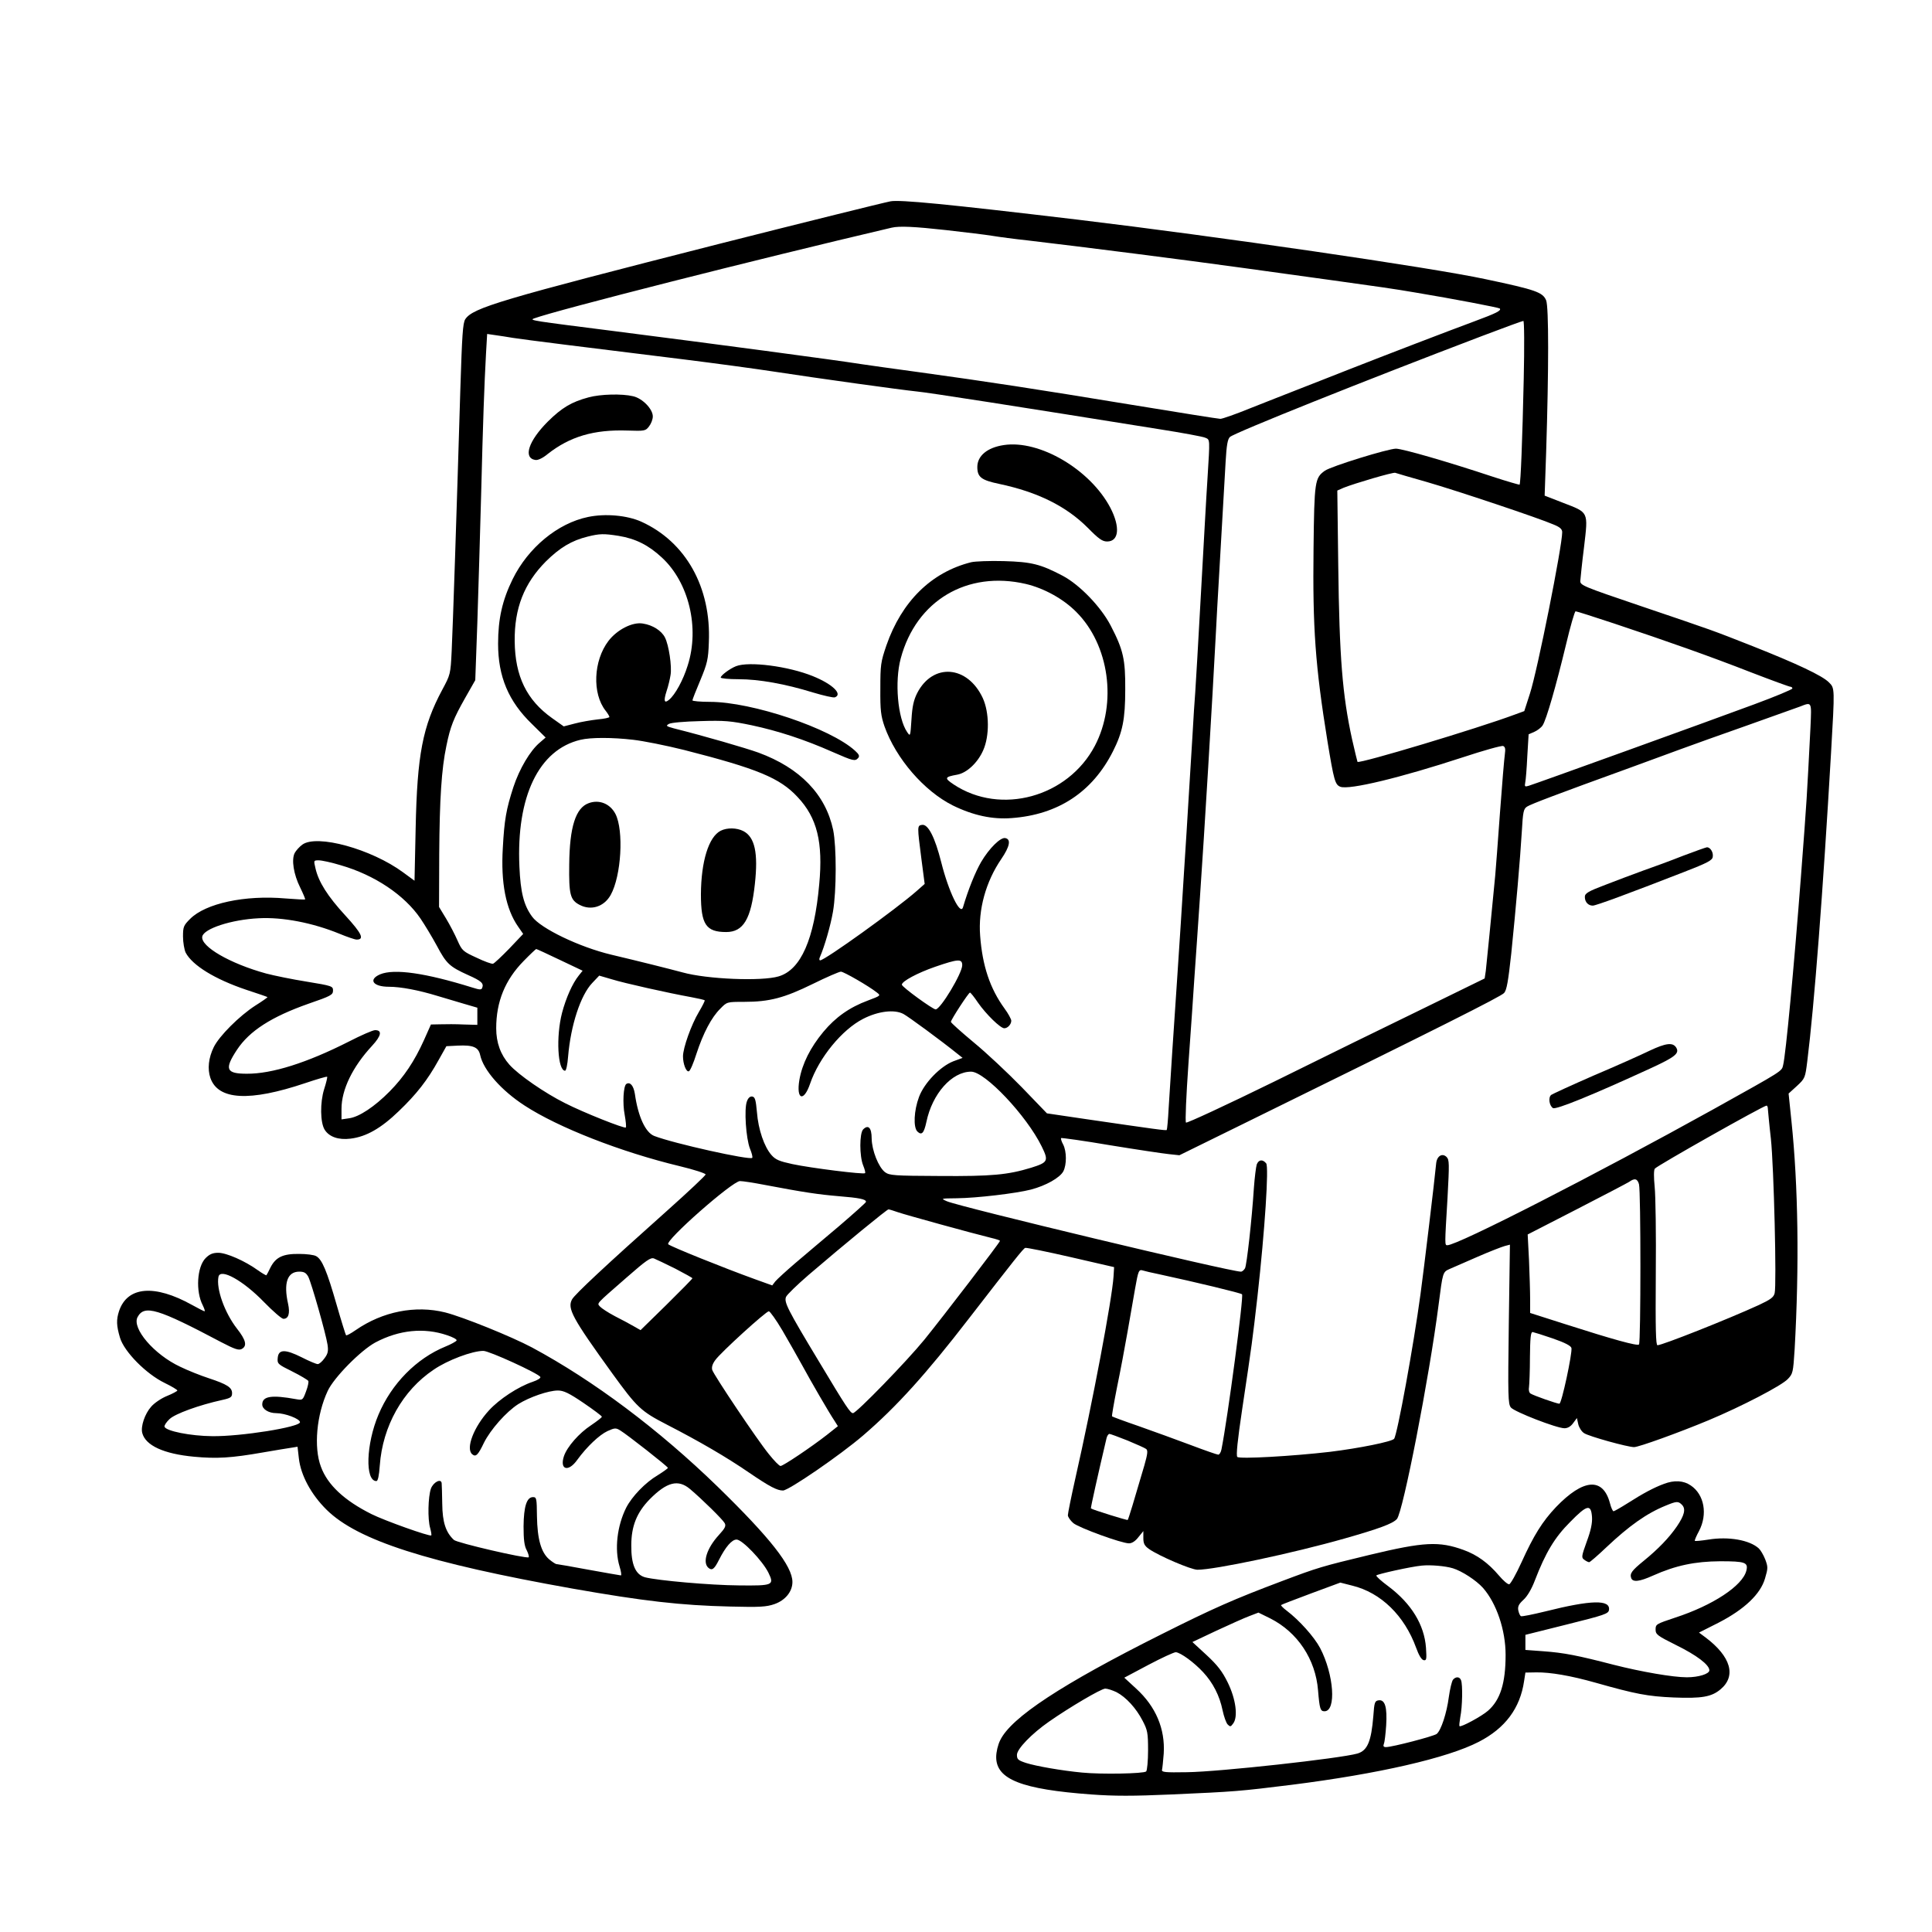
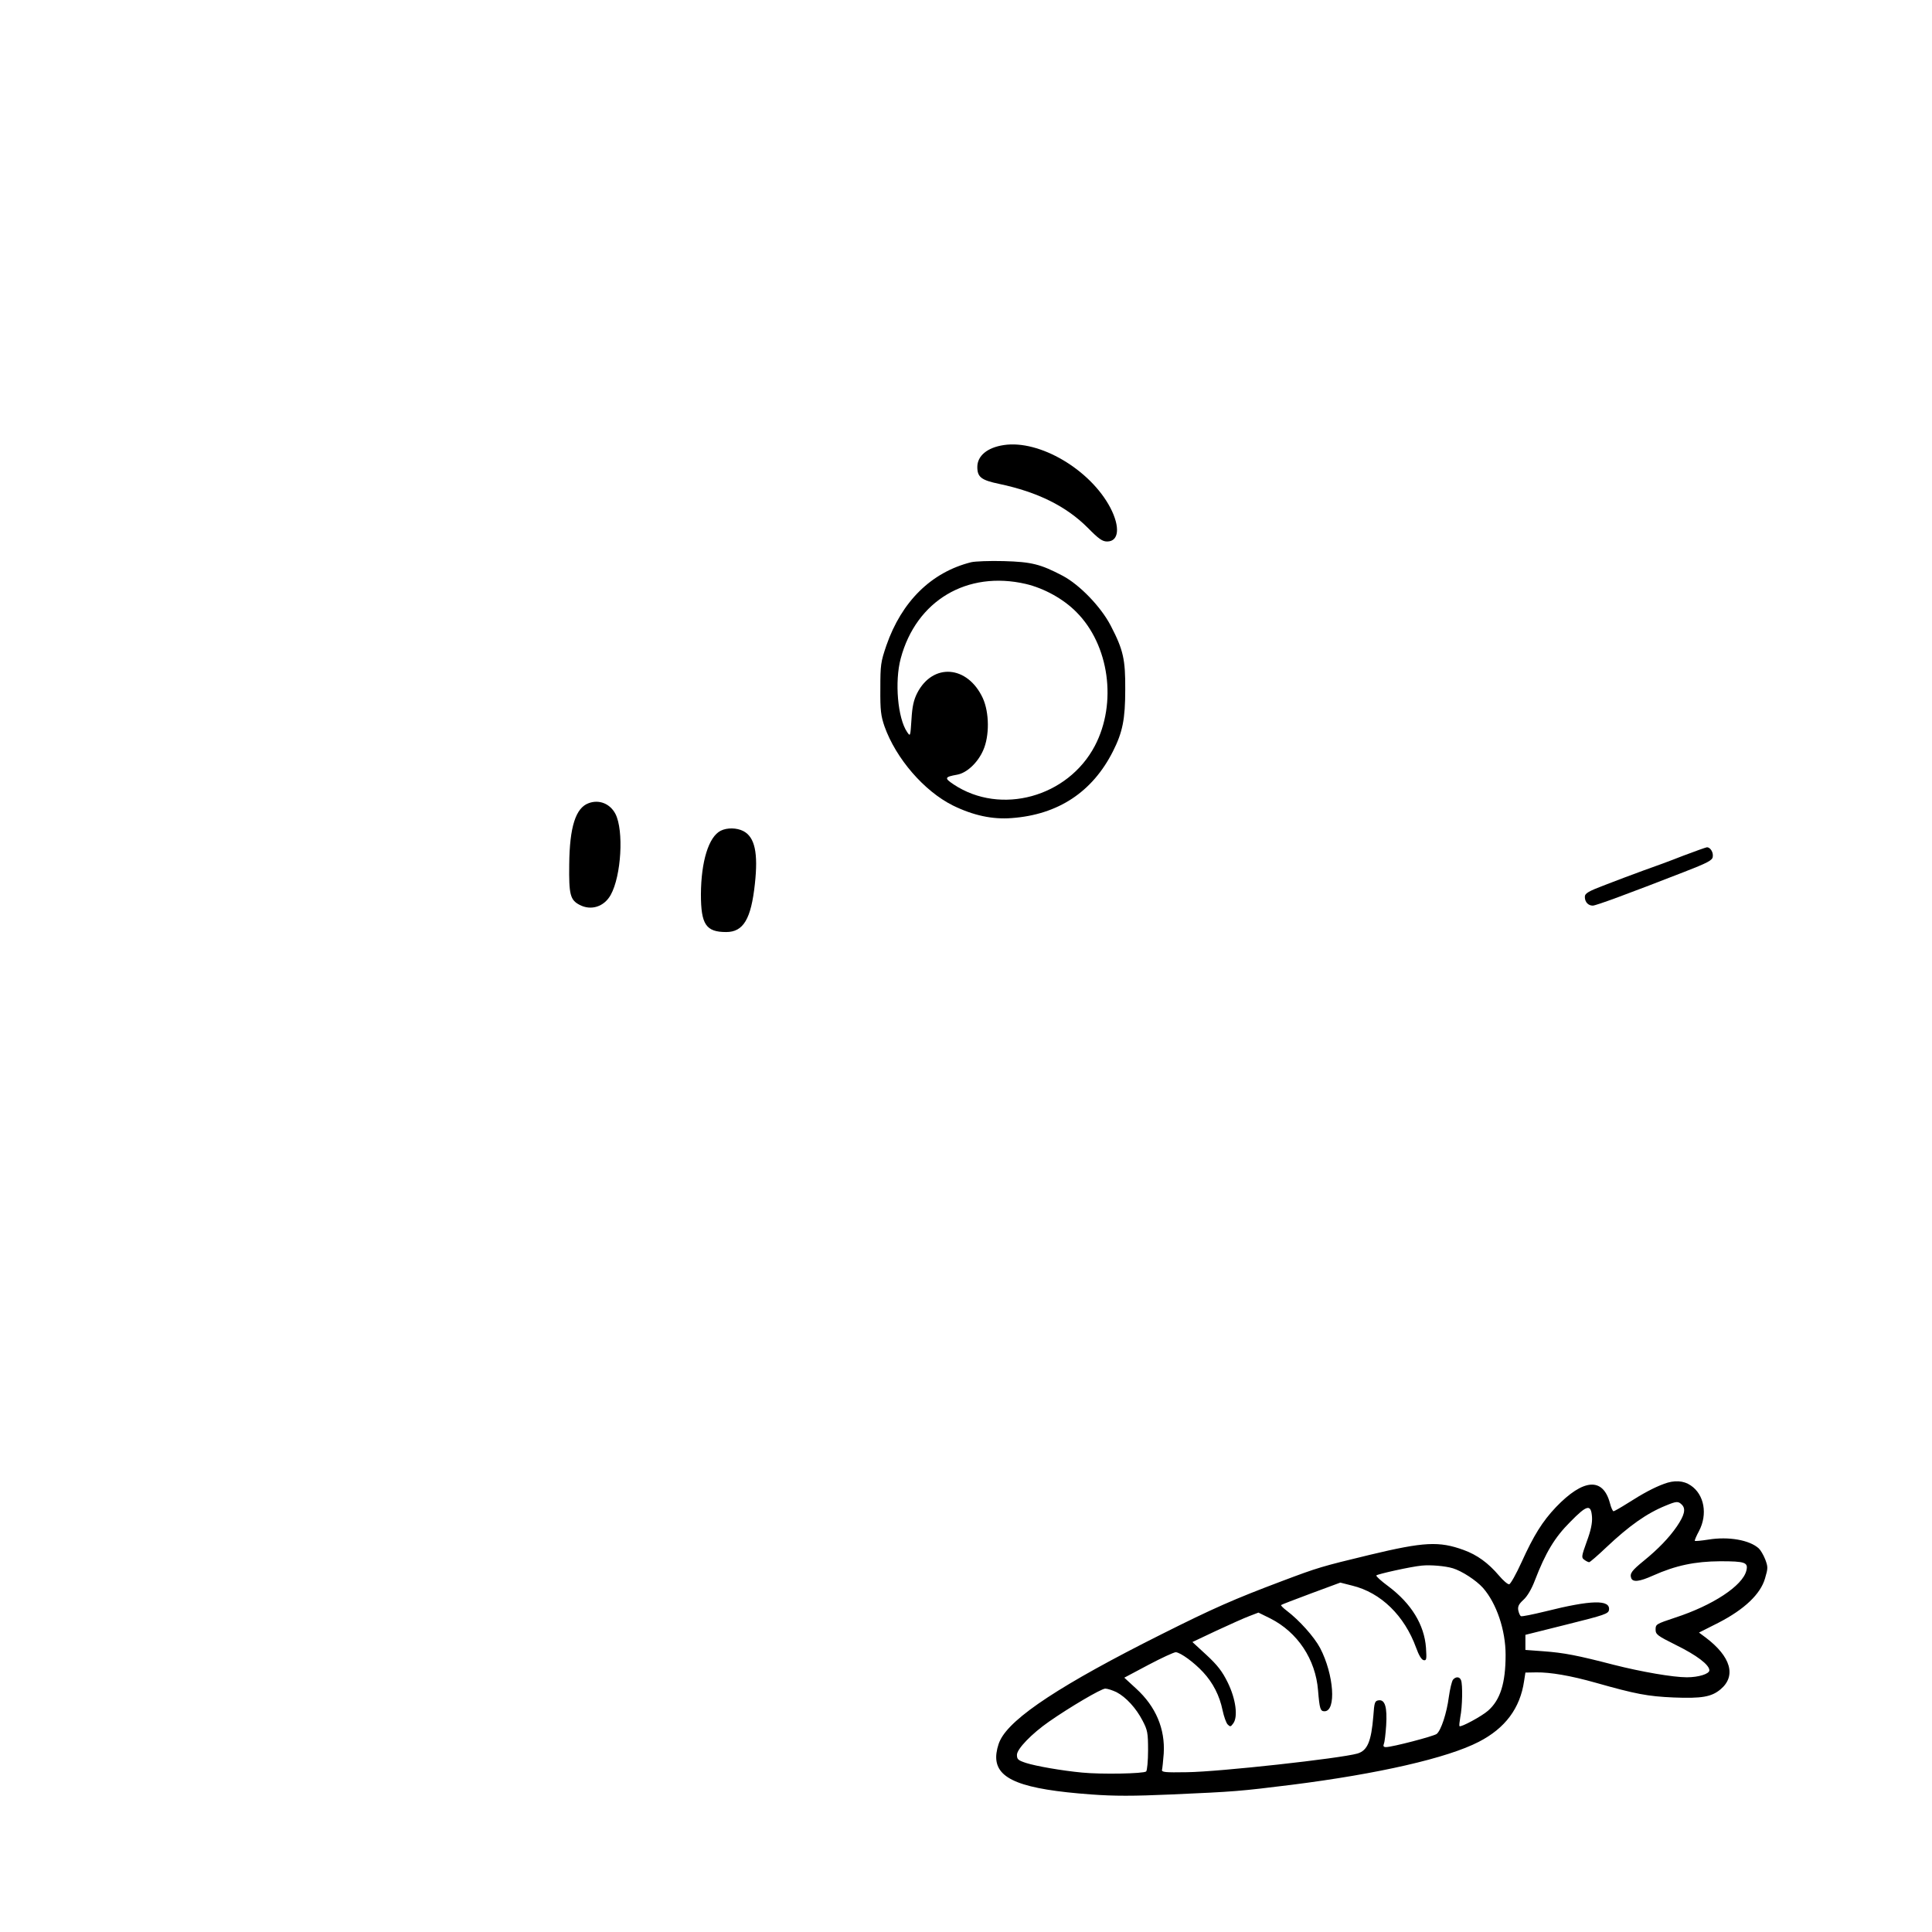
<svg xmlns="http://www.w3.org/2000/svg" version="1.0" width="1024pt" height="1024pt" viewBox="0 0 1024 1024" preserveAspectRatio="xMidYMid meet">
  <g transform="translate(0,1024) scale(0.1,-0.1)" fill="#000000" stroke="none">
-     <path d="M4720 9173 c-33 -6 -496 -121 -910 -226 -1158 -295 -1304 -338 -1344 -399 -13 -20 -17 -85 -26 -368 -20 -668 -40 -1266 -46 -1390 -6 -124 -7 -126 -50 -206 -104 -194 -133 -344 -141 -735 l-6 -277 -60 44 c-168 124 -458 204 -535 147 -15 -11 -33 -31 -40 -44 -18 -35 -6 -113 29 -183 16 -33 28 -61 26 -63 -2 -2 -49 1 -103 5 -216 19 -424 -26 -506 -108 -35 -35 -38 -42 -38 -94 0 -31 7 -70 14 -85 36 -68 155 -141 321 -197 61 -20 111 -37 113 -39 1 -1 -28 -22 -65 -45 -85 -55 -191 -161 -220 -220 -28 -57 -34 -116 -18 -163 41 -118 207 -127 502 -28 62 21 114 36 117 34 2 -2 -5 -32 -16 -66 -22 -70 -21 -177 3 -215 24 -38 74 -55 137 -47 83 10 162 55 256 146 93 89 152 164 211 271 l41 73 60 3 c81 4 110 -8 119 -50 17 -79 111 -187 236 -268 178 -116 510 -246 822 -321 75 -18 137 -38 137 -44 0 -5 -91 -91 -202 -190 -332 -296 -492 -446 -506 -472 -26 -48 0 -97 213 -392 132 -182 152 -201 290 -272 171 -88 314 -171 435 -254 110 -75 149 -95 180 -95 30 0 304 188 425 292 177 152 334 326 560 619 240 310 288 371 299 375 6 2 115 -20 241 -49 l230 -53 -3 -50 c-8 -121 -111 -667 -202 -1068 -22 -98 -40 -187 -40 -197 0 -9 13 -28 29 -42 31 -25 255 -107 295 -107 16 0 34 12 50 33 l26 32 0 -37 c0 -29 6 -41 30 -58 51 -36 223 -110 257 -110 91 0 504 87 781 166 179 51 254 78 276 103 32 36 171 747 221 1136 22 172 22 173 58 189 18 8 85 37 149 65 64 28 129 53 144 57 l27 7 -6 -421 c-5 -385 -4 -423 11 -442 19 -23 243 -110 284 -110 17 0 33 9 46 27 l20 27 7 -32 c4 -18 18 -40 31 -48 25 -17 231 -74 265 -74 25 0 238 77 394 142 177 74 386 183 420 218 28 29 29 35 37 158 25 444 19 867 -17 1211 l-15 145 44 40 c43 40 44 43 55 131 37 296 83 895 126 1635 20 346 20 342 -11 373 -35 36 -172 100 -404 192 -224 88 -190 76 -600 215 -298 101 -315 108 -314 131 1 13 9 95 20 181 22 189 26 180 -114 234 l-95 37 8 231 c14 441 14 768 0 804 -18 43 -55 56 -320 112 -293 63 -1423 227 -2165 316 -698 83 -938 106 -990 97z m298 -153 c97 -11 206 -24 242 -30 36 -6 119 -17 185 -24 314 -37 824 -102 1150 -147 198 -27 410 -57 470 -65 231 -32 324 -45 440 -65 193 -32 438 -79 444 -84 10 -11 -18 -25 -134 -68 -151 -56 -461 -175 -670 -257 -88 -35 -209 -82 -270 -106 -60 -23 -172 -68 -249 -98 -76 -31 -147 -56 -158 -56 -10 0 -223 34 -473 75 -517 85 -753 121 -1115 171 -140 19 -282 39 -315 44 -145 23 -777 107 -1310 175 -433 55 -451 57 -425 67 119 44 1170 311 1895 481 42 10 121 6 293 -13z m3058 -792 c-7 -318 -16 -550 -22 -557 -1 -1 -65 17 -141 42 -244 81 -477 148 -514 149 -41 0 -343 -93 -377 -117 -53 -38 -56 -54 -60 -413 -5 -419 9 -620 74 -1022 34 -206 40 -229 68 -240 47 -18 319 48 649 156 109 36 205 63 214 60 11 -5 13 -15 9 -44 -3 -20 -15 -161 -26 -312 -11 -151 -22 -300 -25 -330 -20 -209 -46 -472 -50 -506 l-6 -40 -327 -160 c-180 -87 -534 -261 -787 -386 -253 -124 -464 -222 -469 -218 -5 5 1 140 13 312 12 167 26 368 31 448 6 80 19 276 30 435 23 333 65 1028 85 1410 3 55 9 177 15 270 13 225 28 482 36 627 5 90 11 121 23 132 26 23 710 297 1336 535 116 44 214 80 219 80 5 1 6 -132 2 -311z m-5356 221 c56 -9 392 -51 905 -114 160 -20 376 -49 480 -65 235 -36 668 -96 755 -105 57 -5 537 -80 1285 -200 121 -19 230 -39 243 -45 26 -11 25 -3 12 -215 -6 -88 -21 -365 -35 -615 -14 -250 -27 -484 -30 -520 -3 -36 -10 -141 -15 -235 -6 -93 -15 -240 -20 -325 -5 -85 -16 -265 -25 -400 -8 -135 -24 -380 -35 -545 -21 -308 -34 -507 -46 -700 -3 -60 -8 -112 -10 -114 -4 -4 -55 3 -432 58 l-203 30 -133 138 c-74 76 -188 183 -255 238 -66 55 -121 104 -121 109 0 11 93 154 101 155 3 1 23 -24 43 -54 42 -60 118 -135 139 -135 18 0 37 21 37 40 0 8 -16 38 -36 65 -77 106 -117 226 -129 385 -11 139 30 287 112 407 45 66 53 105 21 111 -25 5 -85 -54 -128 -127 -31 -54 -68 -145 -96 -240 -14 -45 -76 83 -115 238 -34 135 -70 204 -102 199 -26 -4 -26 -5 -3 -183 l17 -130 -43 -38 c-108 -95 -486 -367 -511 -367 -5 0 -6 8 -1 18 24 55 56 165 69 240 19 110 19 344 1 433 -40 189 -176 329 -396 410 -70 25 -283 87 -450 129 -39 11 -42 13 -25 23 12 7 83 13 167 15 129 4 161 1 272 -22 140 -30 279 -75 430 -142 110 -48 118 -50 135 -31 8 10 4 19 -17 38 -130 119 -547 259 -769 259 -51 0 -93 4 -93 8 0 4 19 53 42 107 37 89 42 111 45 200 13 292 -122 533 -358 640 -76 34 -191 44 -282 25 -161 -33 -318 -163 -400 -330 -55 -112 -77 -211 -77 -342 0 -174 55 -305 179 -425 l73 -72 -30 -26 c-52 -43 -109 -140 -141 -237 -38 -117 -48 -174 -56 -323 -11 -184 16 -323 81 -416 l27 -39 -74 -78 c-41 -42 -79 -78 -86 -80 -6 -2 -46 12 -87 32 -72 33 -77 37 -101 91 -14 32 -41 84 -61 117 l-37 61 1 280 c2 292 12 451 38 574 21 103 38 145 99 253 l54 95 11 305 c5 168 15 472 20 675 10 397 17 589 26 752 l6 103 41 -6 c23 -3 67 -10 97 -15z m4840 -763 c163 -47 596 -192 674 -226 35 -14 46 -25 46 -41 0 -74 -131 -732 -171 -855 l-30 -93 -52 -19 c-193 -72 -821 -261 -832 -250 -1 1 -14 56 -29 121 -51 234 -67 433 -73 919 l-5 398 34 15 c58 23 261 83 273 79 5 -2 80 -24 165 -48z m-4282 -286 c91 -15 159 -49 230 -115 143 -132 201 -372 137 -572 -24 -78 -67 -156 -99 -182 -25 -21 -30 -7 -13 46 9 26 18 65 21 85 8 45 -9 160 -30 200 -18 35 -64 65 -116 73 -55 10 -137 -32 -183 -92 -80 -105 -87 -279 -15 -370 11 -14 20 -29 20 -33 0 -4 -28 -10 -62 -13 -35 -4 -89 -13 -122 -22 l-58 -15 -62 44 c-135 96 -196 222 -198 407 -2 175 50 307 165 423 75 74 137 111 222 132 64 16 86 16 163 4z m5275 -464 c285 -95 509 -174 729 -260 109 -42 202 -76 208 -76 5 0 10 -4 10 -9 0 -5 -91 -43 -202 -84 -237 -88 -1162 -422 -1196 -432 -20 -6 -22 -4 -18 17 3 13 8 76 11 140 l7 116 30 13 c16 7 36 22 44 34 20 30 72 212 124 428 23 97 46 177 51 177 6 0 96 -29 202 -64z m1043 -548 c-20 -389 -18 -365 -51 -798 -37 -481 -80 -940 -94 -995 -8 -34 4 -26 -371 -235 -620 -344 -1354 -720 -1409 -720 -14 0 -14 0 1 248 10 187 10 204 -5 220 -23 22 -51 5 -55 -34 -8 -87 -66 -569 -83 -693 -37 -274 -123 -745 -140 -767 -12 -15 -185 -50 -340 -69 -198 -23 -479 -39 -491 -27 -7 7 1 87 26 254 53 353 54 363 81 598 39 351 61 686 46 704 -19 23 -40 20 -50 -6 -4 -13 -11 -68 -15 -123 -11 -172 -38 -409 -47 -427 -6 -10 -15 -18 -22 -18 -57 0 -1488 343 -1558 373 -34 15 -33 15 51 16 107 1 316 26 394 46 80 21 154 63 172 97 18 35 18 105 -1 142 -9 16 -13 31 -11 34 3 2 120 -14 260 -38 141 -23 281 -44 311 -47 l56 -6 352 173 c1024 503 1354 669 1369 687 14 15 22 63 38 209 25 245 47 498 56 647 6 105 9 120 28 132 20 13 154 64 546 206 91 33 212 78 270 99 58 21 215 78 350 125 135 48 261 93 280 100 64 25 62 28 56 -107z m-6240 -69 c53 -6 174 -30 270 -54 388 -99 507 -148 601 -249 104 -110 136 -240 115 -463 -26 -291 -97 -453 -215 -488 -90 -27 -380 -15 -509 21 -71 19 -226 58 -378 94 -168 40 -375 139 -420 202 -44 60 -61 128 -67 264 -17 373 103 621 324 673 54 13 168 13 279 0z m-1550 -665 c180 -52 338 -158 423 -283 21 -31 60 -95 86 -143 51 -96 67 -111 166 -156 70 -31 84 -44 75 -67 -4 -12 -12 -12 -53 1 -247 77 -413 101 -488 70 -65 -28 -38 -66 46 -66 63 0 158 -18 259 -49 36 -11 98 -29 138 -41 l72 -21 0 -45 0 -46 -72 2 c-40 2 -96 2 -123 1 l-51 -1 -37 -83 c-50 -111 -106 -195 -182 -272 -80 -81 -162 -135 -214 -142 l-41 -6 0 56 c0 102 59 223 162 334 49 53 55 83 16 83 -12 0 -74 -27 -140 -61 -221 -112 -407 -171 -540 -170 -110 0 -120 24 -52 127 66 100 183 175 379 244 119 41 130 47 130 70 0 23 -5 25 -139 47 -76 12 -173 32 -215 43 -193 53 -349 144 -339 196 8 42 155 90 299 97 127 7 286 -24 428 -82 41 -17 82 -31 91 -31 43 0 28 32 -60 128 -93 101 -142 178 -158 250 -10 42 -10 42 18 42 15 0 67 -11 116 -26z m1162 -502 l120 -57 -20 -25 c-34 -42 -68 -119 -89 -198 -33 -127 -23 -307 16 -307 6 0 13 34 16 75 14 166 66 325 128 390 l37 39 65 -19 c67 -21 305 -74 422 -95 37 -7 69 -14 72 -17 2 -2 -12 -30 -31 -62 -40 -67 -84 -190 -84 -235 0 -40 17 -84 31 -79 7 2 25 44 40 92 36 110 80 194 127 240 35 36 35 36 126 36 135 0 213 21 364 95 73 36 140 65 149 65 15 0 147 -76 190 -110 22 -17 22 -17 -47 -43 -97 -36 -171 -88 -236 -166 -69 -83 -112 -169 -127 -254 -18 -106 23 -120 57 -20 47 137 169 286 281 343 80 41 165 51 213 26 25 -13 201 -142 290 -214 l24 -19 -49 -18 c-69 -27 -154 -114 -182 -189 -27 -72 -31 -160 -9 -183 23 -22 35 -10 48 50 31 150 135 267 237 267 74 0 294 -233 374 -396 38 -77 34 -85 -55 -113 -124 -38 -210 -46 -485 -44 -244 1 -266 3 -290 20 -35 27 -70 116 -71 179 0 57 -18 75 -45 48 -20 -21 -20 -142 0 -191 8 -20 13 -38 10 -41 -7 -8 -286 27 -385 48 -69 15 -89 23 -111 48 -38 43 -70 135 -77 227 -6 65 -10 80 -24 83 -12 2 -22 -6 -29 -25 -16 -40 -5 -198 16 -251 10 -24 15 -45 12 -49 -14 -13 -415 76 -519 116 -47 18 -86 103 -103 223 -7 44 -25 65 -45 53 -16 -10 -21 -103 -9 -164 6 -34 9 -64 6 -67 -7 -7 -224 79 -322 129 -108 54 -247 150 -295 204 -47 53 -70 117 -70 193 0 141 47 256 145 356 34 35 65 64 67 64 3 0 59 -26 126 -58z m2132 -28 c0 -42 -115 -234 -141 -234 -15 0 -179 119 -179 131 0 18 82 62 177 95 122 42 143 43 143 8z m4270 -761 c1 -10 7 -81 16 -158 16 -151 31 -775 20 -819 -5 -22 -22 -34 -84 -63 -166 -76 -512 -213 -537 -213 -9 0 -11 87 -9 378 2 207 -1 415 -6 462 -5 51 -5 89 1 96 14 17 574 333 592 334 4 0 7 -8 7 -17z m-683 -400 c10 -36 10 -839 0 -849 -9 -9 -136 26 -389 107 l-188 60 0 73 c0 40 -3 134 -6 208 l-7 135 259 133 c142 73 268 139 279 146 29 21 44 17 52 -13z m-4635 -3 c211 -40 286 -51 393 -60 110 -9 145 -16 145 -30 0 -4 -64 -61 -142 -128 -79 -66 -183 -155 -233 -197 -49 -42 -97 -86 -106 -97 l-16 -21 -89 32 c-169 61 -449 174 -462 186 -20 18 340 335 380 335 15 0 73 -9 130 -20z m707 -145 c40 -14 392 -111 494 -136 26 -6 47 -13 47 -16 0 -8 -302 -402 -401 -524 -93 -114 -360 -389 -378 -389 -14 0 -35 31 -180 273 -167 277 -186 315 -175 343 5 12 59 64 119 116 194 166 416 348 424 348 5 0 27 -7 50 -15z m-1180 -299 c50 -26 91 -49 91 -51 0 -3 -62 -66 -137 -140 l-138 -135 -35 20 c-19 11 -65 36 -101 54 -36 19 -71 42 -79 51 -16 19 -26 8 140 153 105 92 128 108 146 102 12 -5 63 -29 113 -54z m2561 -29 c199 -43 436 -100 443 -107 10 -9 -76 -657 -109 -822 -3 -16 -11 -28 -17 -28 -6 0 -72 23 -146 51 -75 28 -198 73 -275 100 -76 26 -140 50 -142 52 -2 2 10 71 26 152 17 82 42 214 56 295 14 80 32 183 40 229 17 97 20 104 42 97 10 -3 46 -12 82 -19z m-1993 -299 c33 -57 80 -139 104 -183 45 -83 142 -251 173 -297 l17 -27 -58 -46 c-82 -64 -232 -165 -246 -165 -7 0 -34 28 -62 63 -62 76 -291 418 -300 446 -4 14 1 32 16 52 27 39 269 259 284 259 6 0 39 -46 72 -102z m4083 -42 c66 -23 96 -39 99 -51 5 -28 -52 -295 -64 -295 -13 0 -136 43 -153 54 -7 4 -11 19 -8 34 2 15 5 87 5 160 1 99 4 132 14 132 6 -1 55 -16 107 -34z m-2254 -541 c48 -20 93 -40 99 -45 10 -8 7 -28 -10 -88 -54 -185 -84 -284 -88 -288 -3 -3 -186 54 -195 61 -2 2 37 178 83 373 3 12 10 22 15 22 5 0 48 -16 96 -35z" />
-     <path d="M3120 8134 c-90 -24 -141 -54 -216 -128 -103 -103 -133 -194 -66 -204 13 -2 39 10 64 31 118 93 245 131 424 125 91 -3 96 -2 114 22 11 14 20 37 20 53 0 39 -55 96 -105 107 -59 14 -172 11 -235 -6z" />
    <path d="M5320 7881 c-87 -13 -140 -57 -140 -116 0 -54 21 -70 117 -90 203 -43 354 -118 468 -232 59 -60 78 -73 103 -73 63 0 70 77 17 179 -107 203 -376 361 -565 332z" />
    <path d="M5147 7260 c-211 -53 -368 -208 -449 -441 -30 -88 -32 -103 -32 -229 -1 -116 3 -144 22 -200 61 -171 210 -343 362 -419 108 -53 210 -75 312 -67 246 18 428 138 537 354 51 101 65 170 65 327 1 160 -10 210 -77 339 -52 100 -164 216 -254 264 -118 62 -166 74 -313 78 -74 2 -152 -1 -173 -6z m290 -115 c97 -23 199 -79 268 -149 174 -174 217 -482 98 -709 -143 -272 -499 -370 -748 -205 -51 34 -49 40 18 52 51 9 109 63 138 129 34 76 33 200 -2 277 -81 174 -265 188 -348 26 -18 -36 -26 -70 -30 -139 -6 -91 -6 -92 -23 -67 -50 73 -67 267 -34 390 82 307 352 467 663 395z" />
-     <path d="M3901 6709 c-33 -13 -81 -49 -81 -60 0 -5 43 -9 95 -9 109 0 247 -25 393 -70 57 -17 109 -29 117 -26 43 16 -12 70 -116 112 -130 53 -340 80 -408 53z" />
    <path d="M8920 5704 c-63 -25 -158 -60 -210 -78 -52 -19 -143 -53 -202 -76 -92 -35 -108 -45 -108 -64 0 -27 18 -46 42 -46 17 0 185 62 483 178 126 49 151 62 153 81 4 24 -14 52 -32 50 -6 -1 -63 -21 -126 -45z" />
-     <path d="M8743 4671 c-45 -22 -177 -81 -295 -131 -117 -51 -219 -98 -226 -103 -17 -13 -11 -57 9 -70 15 -10 207 68 518 211 130 60 154 79 135 110 -18 28 -54 24 -141 -17z" />
    <path d="M3120 5983 c-69 -25 -101 -126 -103 -325 -2 -159 5 -188 55 -214 61 -32 130 -10 165 53 56 101 70 341 25 429 -28 54 -86 78 -142 57z" />
    <path d="M3820 5837 c-64 -32 -104 -163 -105 -337 0 -160 27 -200 134 -200 91 0 132 69 152 255 18 164 0 248 -61 280 -35 18 -86 19 -120 2z" />
-     <path d="M1090 3572 c-46 -46 -54 -177 -15 -251 8 -17 13 -31 9 -31 -3 0 -33 15 -67 34 -198 110 -342 98 -386 -33 -15 -46 -14 -77 5 -141 22 -74 138 -192 237 -240 37 -18 67 -36 67 -40 0 -3 -25 -17 -55 -29 -30 -12 -68 -38 -84 -57 -33 -37 -56 -104 -47 -139 17 -66 113 -111 275 -126 120 -11 195 -7 366 23 66 11 134 23 151 25 l31 5 7 -61 c10 -90 65 -192 147 -273 164 -162 534 -281 1304 -418 375 -66 573 -89 835 -95 157 -4 192 -2 235 13 57 20 95 66 95 117 0 84 -117 233 -396 505 -313 304 -657 562 -984 738 -109 58 -366 162 -461 186 -157 39 -331 5 -474 -94 -26 -18 -48 -30 -51 -27 -2 2 -25 75 -50 162 -51 178 -77 240 -108 257 -11 7 -52 12 -91 12 -85 1 -123 -17 -151 -71 -10 -21 -20 -40 -22 -42 -1 -2 -22 10 -46 27 -68 49 -166 92 -209 92 -29 0 -46 -7 -67 -28z m544 -99 c17 -34 93 -301 102 -360 5 -34 2 -48 -16 -72 -12 -17 -28 -31 -36 -31 -8 0 -46 16 -85 36 -88 44 -123 43 -127 -3 -3 -31 0 -34 77 -72 44 -22 82 -45 85 -50 3 -5 -2 -30 -12 -56 -17 -46 -18 -47 -52 -41 -131 24 -180 16 -180 -28 0 -25 34 -46 74 -46 47 0 126 -30 126 -48 0 -26 -314 -76 -465 -74 -115 1 -245 27 -253 50 -2 7 10 25 27 41 30 28 156 74 279 101 45 10 52 15 52 36 0 30 -26 47 -123 79 -43 14 -111 41 -152 61 -139 65 -257 204 -226 263 36 67 106 46 444 -133 71 -37 92 -44 108 -36 30 16 23 47 -25 108 -66 85 -111 212 -98 275 10 47 131 -20 242 -135 47 -48 93 -88 102 -88 27 0 36 28 25 79 -25 111 -4 171 59 171 26 0 36 -6 48 -27z m736 -310 c30 -10 53 -22 50 -28 -3 -5 -29 -20 -59 -32 -154 -63 -286 -197 -355 -361 -66 -156 -72 -352 -11 -352 8 0 14 27 18 83 15 208 121 397 285 507 74 51 205 100 264 100 31 0 289 -118 302 -138 3 -6 -14 -17 -41 -26 -77 -26 -177 -92 -231 -151 -81 -88 -125 -203 -89 -233 19 -16 31 -4 62 61 35 70 118 164 182 205 59 37 160 72 210 72 30 0 58 -13 136 -66 53 -36 97 -69 97 -73 0 -4 -26 -24 -57 -45 -64 -42 -127 -114 -144 -164 -24 -73 24 -86 71 -19 51 70 117 132 160 152 38 17 44 18 68 3 35 -21 252 -191 252 -198 0 -3 -25 -21 -54 -39 -66 -39 -136 -112 -167 -172 -48 -96 -63 -221 -35 -312 8 -26 11 -47 7 -47 -4 0 -81 14 -171 30 -90 17 -167 30 -171 30 -4 0 -21 11 -38 25 -43 37 -63 107 -65 229 -1 94 -2 101 -21 101 -33 0 -49 -49 -50 -155 0 -70 4 -104 17 -127 9 -18 13 -35 10 -37 -15 -8 -378 76 -396 92 -43 40 -61 93 -62 192 -1 52 -2 101 -3 108 -2 28 -44 7 -57 -28 -15 -43 -18 -162 -4 -209 5 -19 8 -36 6 -39 -8 -7 -247 78 -317 113 -144 72 -233 155 -268 251 -39 103 -23 276 36 402 33 71 175 215 253 257 125 66 257 80 380 38z m1287 -815 c62 -52 174 -162 184 -181 8 -15 2 -27 -31 -63 -64 -70 -88 -146 -55 -174 19 -16 31 -7 56 43 35 69 68 107 93 107 30 0 138 -113 169 -176 32 -66 24 -69 -156 -67 -153 1 -432 26 -498 43 -51 14 -74 68 -73 170 0 102 30 174 97 243 91 92 151 108 214 55z" />
    <path d="M8819 2375 c-52 -19 -112 -51 -190 -101 -38 -24 -73 -44 -77 -44 -4 0 -13 19 -19 43 -37 138 -141 130 -286 -21 -72 -76 -118 -150 -182 -291 -29 -64 -59 -117 -66 -118 -8 -1 -32 20 -54 46 -57 67 -116 110 -188 136 -130 47 -209 43 -497 -26 -257 -62 -274 -67 -465 -139 -255 -96 -364 -144 -639 -282 -527 -264 -797 -441 -855 -562 -12 -24 -21 -62 -21 -89 0 -118 135 -171 504 -198 122 -9 221 -9 425 0 340 15 361 17 636 51 460 58 827 142 993 228 140 72 219 178 240 322 l7 45 58 1 c73 1 181 -17 315 -55 212 -60 275 -72 412 -78 150 -6 201 3 249 43 85 71 55 174 -79 275 l-35 26 103 52 c138 71 223 152 247 235 16 54 16 61 1 101 -9 23 -25 50 -34 58 -49 45 -161 64 -266 47 -38 -6 -70 -9 -73 -7 -2 3 8 26 22 52 47 89 28 194 -44 242 -38 26 -87 29 -142 8z m96 -111 c21 -22 13 -55 -27 -114 -41 -60 -100 -121 -175 -182 -65 -53 -76 -68 -67 -93 9 -22 44 -18 115 14 121 54 222 75 356 76 133 0 150 -6 139 -50 -20 -80 -178 -184 -378 -249 -99 -33 -103 -35 -103 -62 0 -27 8 -33 108 -83 110 -54 177 -105 177 -134 0 -19 -57 -37 -119 -37 -74 0 -241 29 -387 66 -193 50 -264 64 -374 72 l-95 7 0 40 0 40 220 55 c201 50 220 57 223 77 8 56 -95 53 -338 -8 -66 -16 -124 -28 -129 -25 -5 3 -11 17 -14 32 -3 20 3 32 28 55 20 18 43 57 60 102 57 148 105 228 187 310 90 92 111 97 116 26 2 -32 -6 -71 -28 -130 -28 -78 -29 -85 -13 -96 9 -7 21 -13 26 -13 4 0 45 35 90 78 123 116 215 181 316 222 58 24 66 24 86 4z m-1215 -336 c49 -15 124 -64 160 -104 72 -82 120 -224 120 -355 0 -150 -28 -239 -93 -296 -34 -30 -144 -89 -151 -82 -3 2 0 24 4 49 11 53 13 171 4 194 -7 20 -28 21 -43 3 -6 -8 -16 -49 -22 -92 -11 -85 -41 -176 -64 -195 -14 -12 -236 -70 -269 -70 -13 0 -16 5 -11 18 4 9 9 53 12 97 6 96 -6 138 -40 133 -20 -3 -23 -10 -28 -83 -11 -135 -31 -183 -84 -199 -90 -26 -733 -97 -904 -99 -117 -2 -135 0 -132 13 2 8 6 47 9 86 8 131 -42 249 -146 344 l-63 58 128 68 c70 37 135 67 145 67 26 -2 98 -55 145 -106 52 -56 87 -124 103 -202 7 -33 19 -67 27 -75 13 -13 16 -13 29 5 27 35 14 131 -29 218 -29 59 -54 91 -112 145 l-75 69 127 60 c71 33 149 68 176 78 l47 18 63 -31 c144 -73 240 -216 253 -382 8 -97 12 -110 34 -110 64 0 50 195 -23 335 -32 60 -110 147 -177 198 -19 14 -32 28 -30 30 3 3 75 30 160 62 l154 57 63 -16 c152 -37 277 -159 339 -330 14 -39 28 -62 39 -65 16 -3 17 4 13 66 -9 122 -78 234 -199 325 -38 28 -67 54 -64 58 5 7 185 47 240 52 46 5 126 -2 165 -14z m-1782 -657 c50 -26 104 -85 138 -151 26 -50 29 -64 29 -157 0 -56 -5 -107 -10 -112 -12 -12 -240 -16 -340 -6 -106 10 -244 34 -297 51 -42 14 -48 19 -48 43 0 31 78 112 170 176 109 76 275 174 298 175 12 0 39 -9 60 -19z" />
  </g>
</svg>